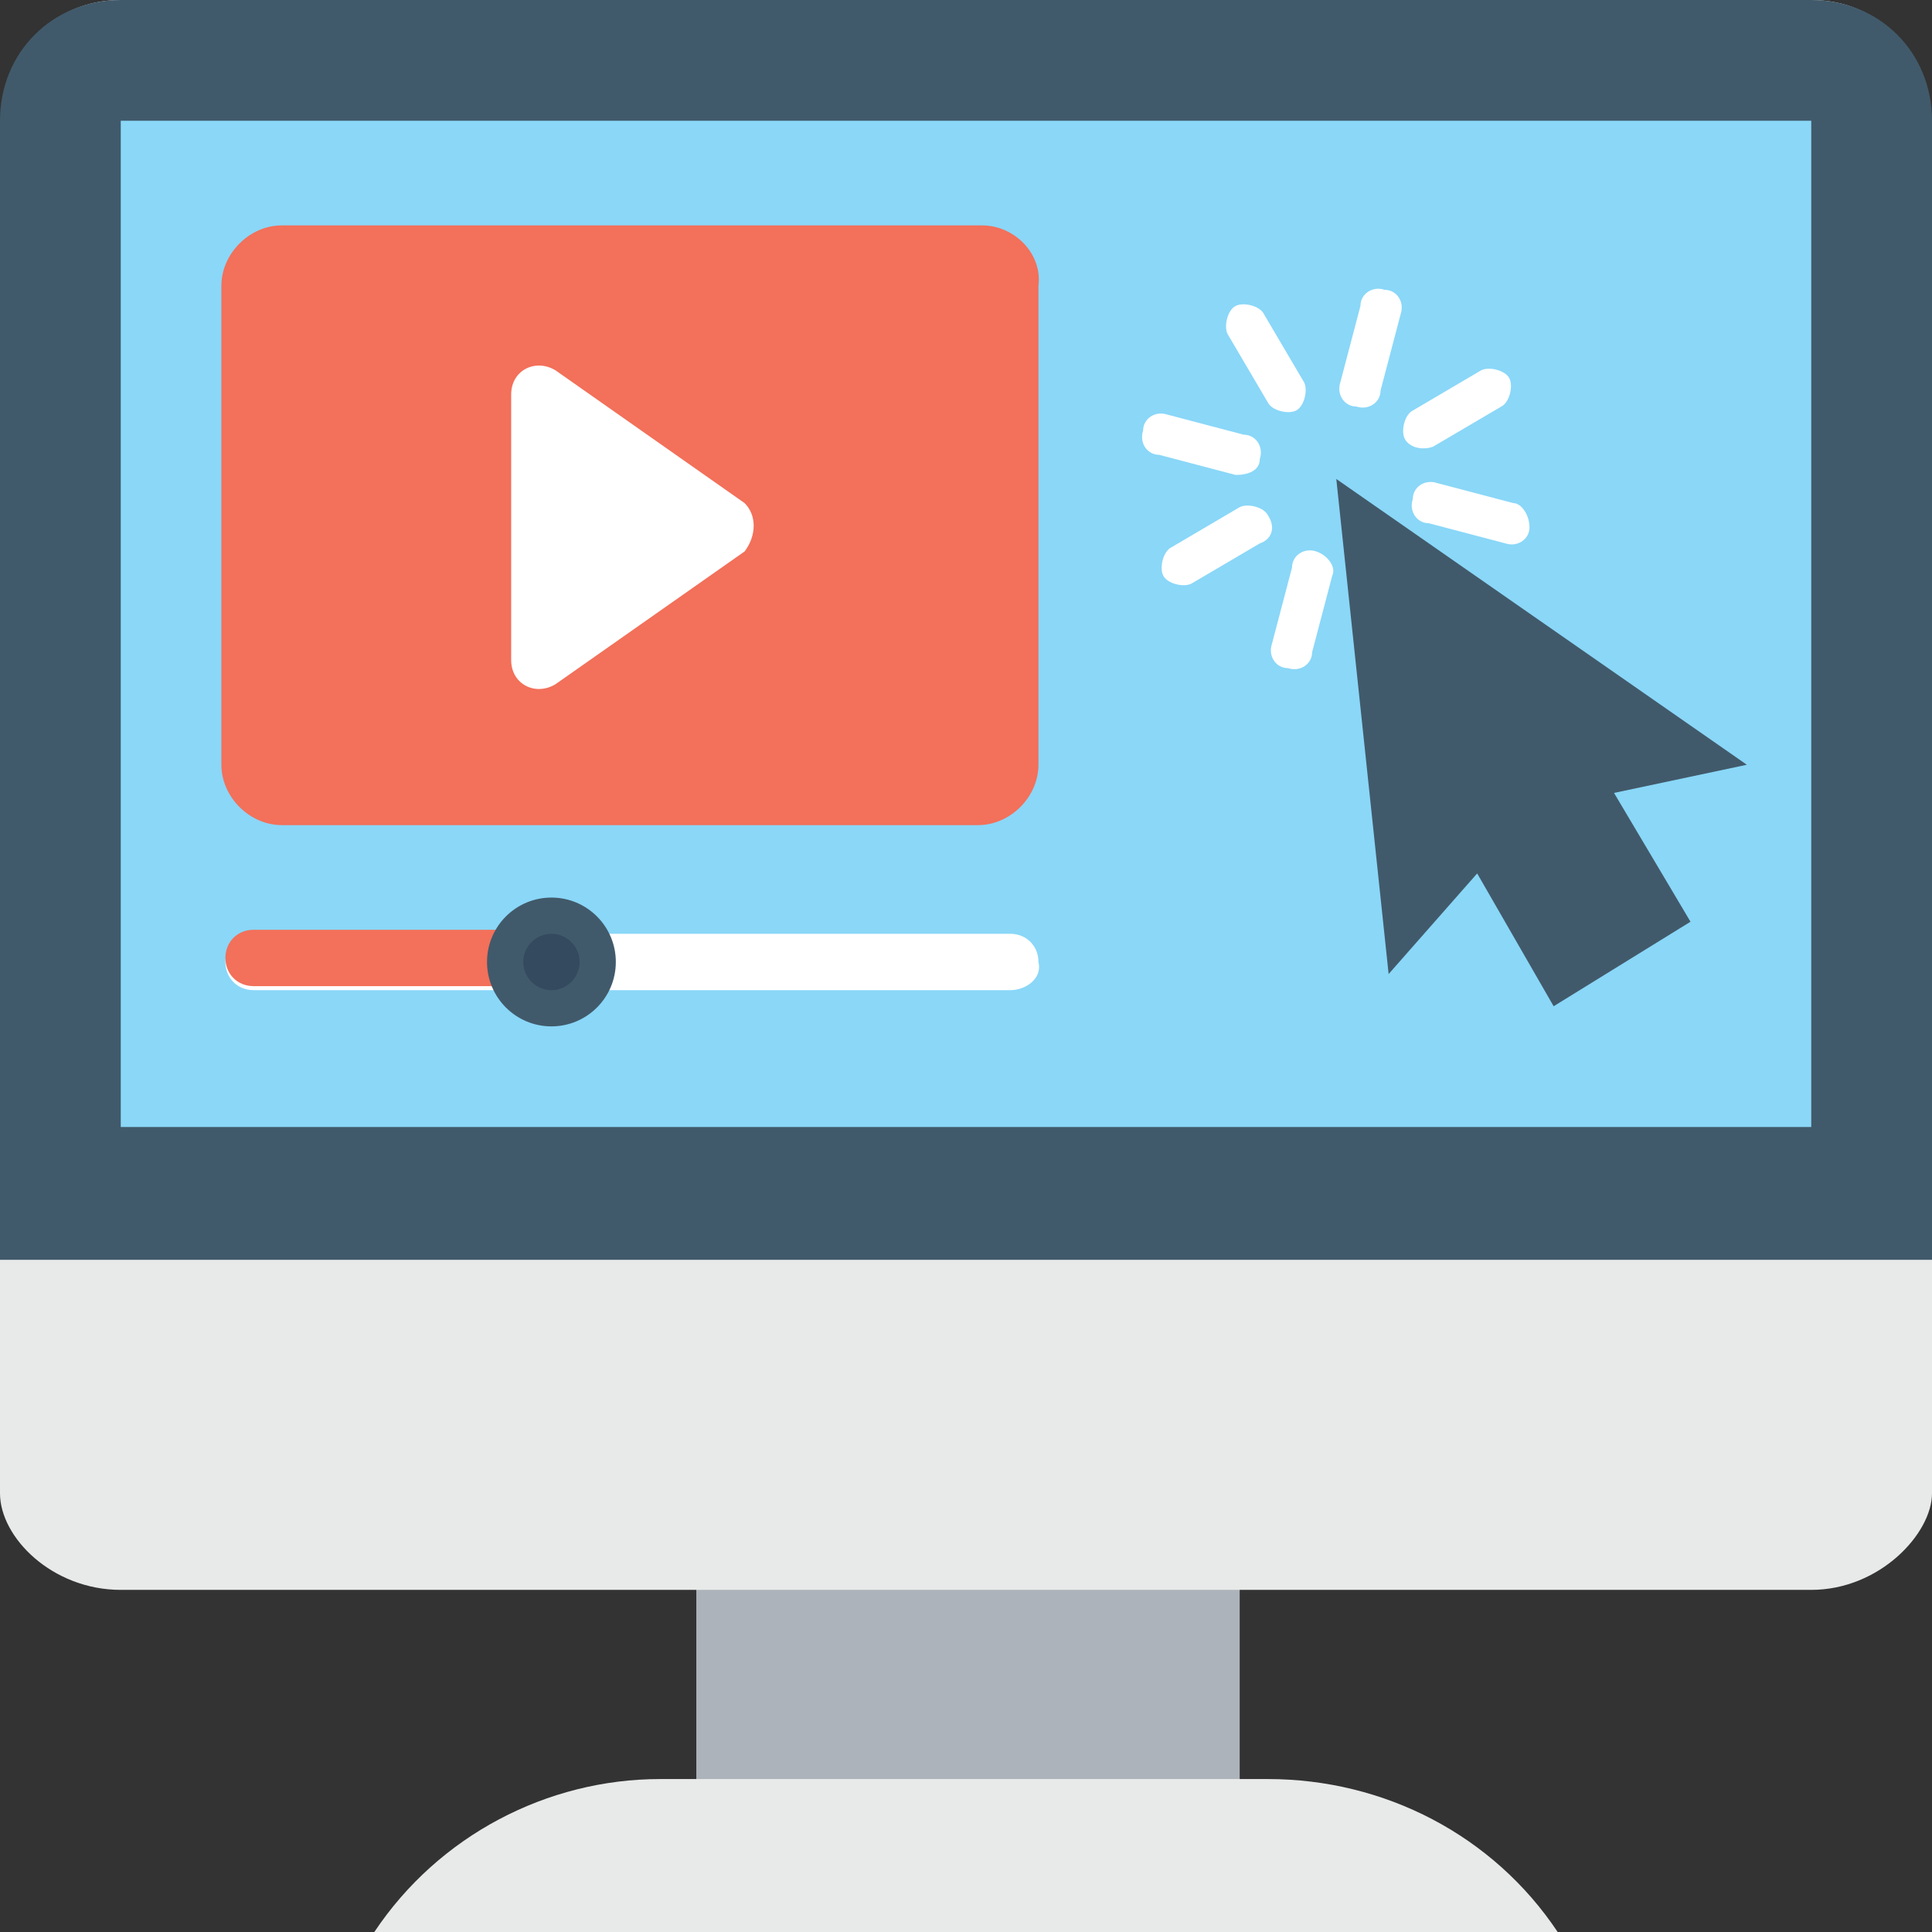
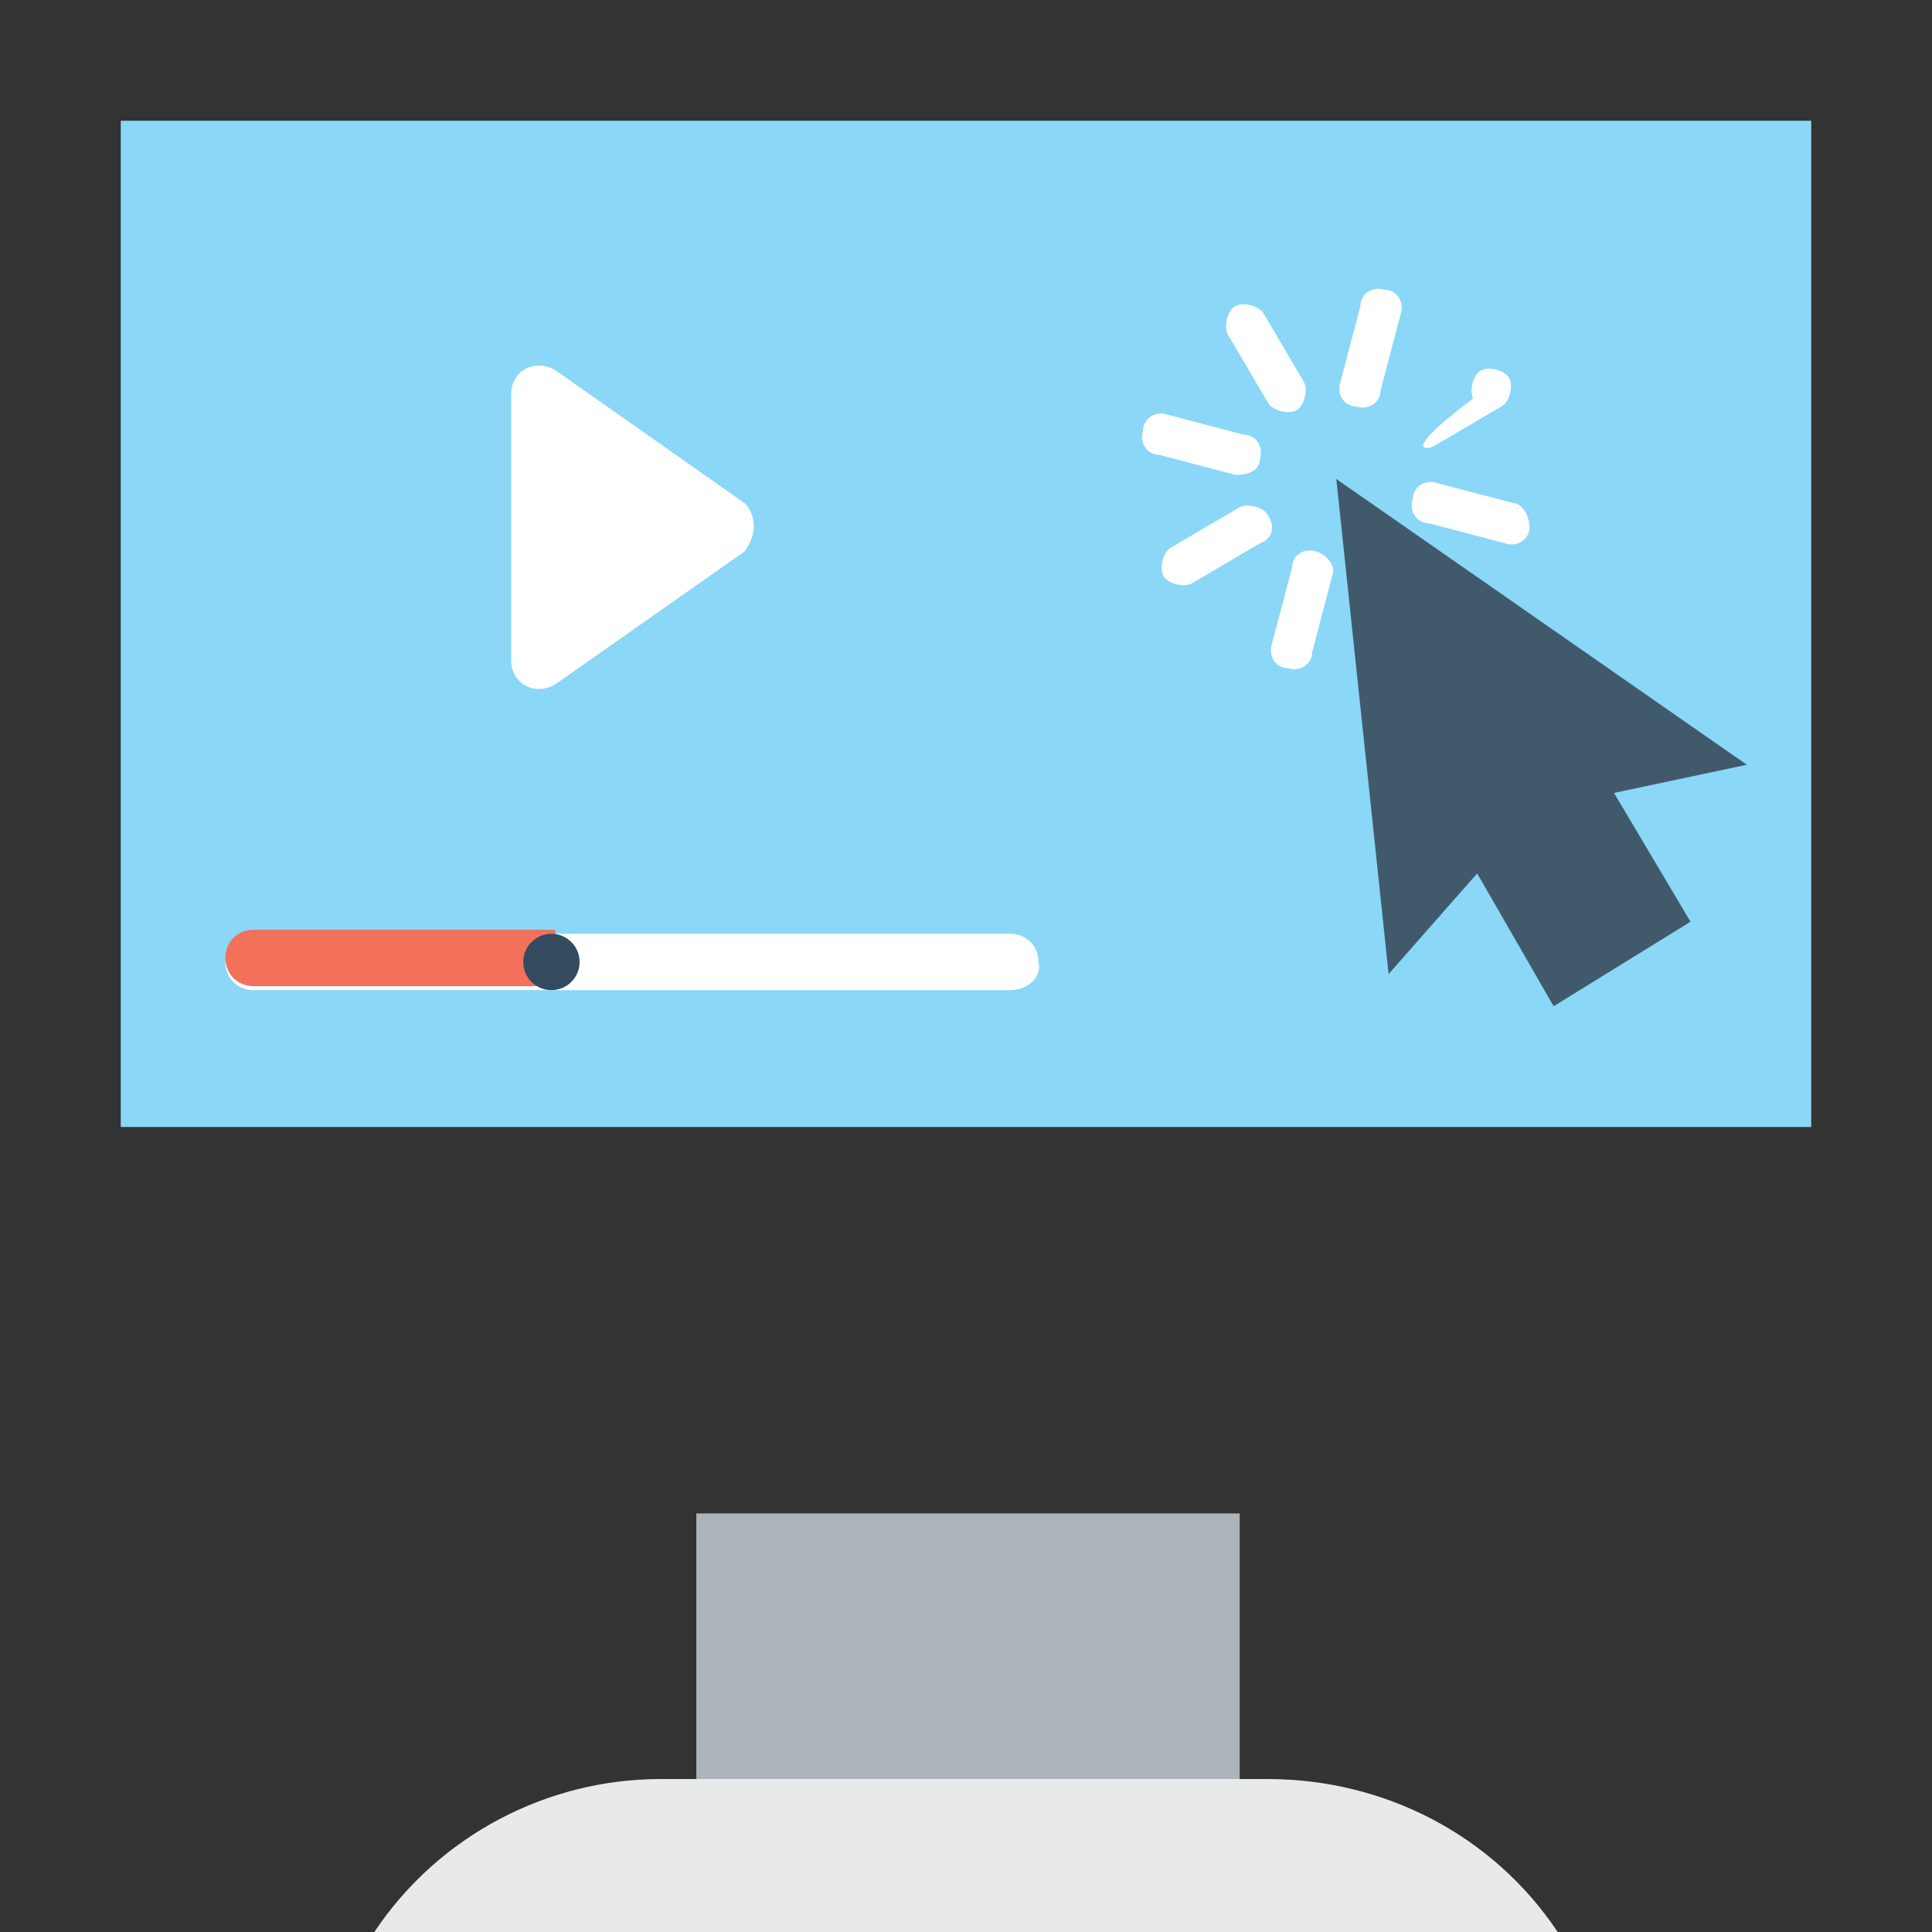
<svg xmlns="http://www.w3.org/2000/svg" version="1.1" id="Layer_1" x="0px" y="0px" viewBox="0 0 512 512" style="enable-background:new 0 0 512 512;" xml:space="preserve">
  <rect x="0" y="0" width="512" height="512" fill="#333333" stroke="none" />
  <rect x="184.533" y="401.067" style="fill:#ADB3BA;" width="144" height="85.333" />
-   <path style="fill:#E8EAE9;" d="M480,421.333H32c-18.133,0-32-13.867-32-25.6V38.4C0,13.867,13.867,0,32,0h448  c18.133,0,32,13.867,32,38.4v357.333C512,406.4,498.133,421.333,480,421.333z" />
-   <path style="fill:#415A6B;" d="M512,333.867V32c0-18.133-13.867-32-32-32H32C13.867,0,0,13.867,0,32v301.867H512z" />
  <rect x="32" y="32" style="fill:#8AD7F8;" width="448" height="266.667" />
  <path style="fill:#E8EAE9;" d="M412.8,512H99.2l0,0c17.067-25.6,45.867-40.533,75.733-40.533H336  C366.933,471.467,395.733,486.4,412.8,512L412.8,512z" />
-   <path style="fill:#F3705A;" d="M260.267,59.733h-185.6c-8.533,0-16,7.467-16,16v126.933c0,8.533,7.467,16,16,16H259.2  c8.533,0,16-7.467,16-16V75.733C276.267,67.2,268.8,59.733,260.267,59.733z" />
  <g>
    <path style="fill:#FFFFFF;" d="M197.333,133.333l-50.133-35.2c-5.333-3.2-11.733,0-11.733,6.4v70.4c0,6.4,6.4,9.6,11.733,6.4   l50.133-35.2C200.533,141.867,200.533,136.533,197.333,133.333z" />
    <path style="fill:#FFFFFF;" d="M267.733,262.4H67.2c-4.267,0-7.467-3.2-7.467-7.467l0,0c0-4.267,3.2-7.467,7.467-7.467h200.533   c4.267,0,7.467,3.2,7.467,7.467l0,0C276.267,259.2,272,262.4,267.733,262.4z" />
  </g>
  <path style="fill:#F3705A;" d="M147.2,246.4h-80c-4.267,0-7.467,3.2-7.467,7.467s3.2,7.467,7.467,7.467h80V246.4z" />
-   <circle style="fill:#415A6B;" cx="146.133" cy="254.933" r="17.067" />
  <circle style="fill:#344A5E;" cx="146.133" cy="254.933" r="7.467" />
  <polygon style="fill:#415A6B;" points="462.933,202.667 427.733,210.133 448,244.267 411.733,266.667 391.467,231.467 368,258.133   354.133,126.933 " />
  <g>
    <path style="fill:#FFFFFF;" d="M336,106.667c1.067,2.133,5.333,3.2,7.467,2.133c2.133-1.067,3.2-5.333,2.133-7.467L334.933,83.2   c-1.067-2.133-5.333-3.2-7.467-2.133c-2.133,1.067-3.2,5.333-2.133,7.467L336,106.667z" />
    <path style="fill:#FFFFFF;" d="M333.867,121.6c1.067-3.2-1.067-6.4-4.267-6.4l-20.267-5.333c-3.2-1.067-6.4,1.067-6.4,4.267   c-1.067,3.2,1.067,6.4,4.267,6.4l20.267,5.333C330.667,125.867,333.867,124.8,333.867,121.6z" />
    <path style="fill:#FFFFFF;" d="M336,136.533L336,136.533c-1.067-2.133-5.333-3.2-7.467-2.133L310.4,145.067   c-2.133,1.067-3.2,5.333-2.133,7.467s5.333,3.2,7.467,2.133L333.867,144C337.067,142.933,338.133,139.733,336,136.533z" />
    <path style="fill:#FFFFFF;" d="M348.8,146.133c-3.2-1.067-6.4,1.067-6.4,4.267l-5.333,20.267c-1.067,3.2,1.067,6.4,4.267,6.4   c3.2,1.067,6.4-1.067,6.4-4.267l5.333-20.267C354.133,150.4,352,147.2,348.8,146.133z" />
    <path style="fill:#FFFFFF;" d="M401.067,133.333L380.8,128c-3.2-1.067-6.4,1.067-6.4,4.267c-1.067,3.2,1.067,6.4,4.267,6.4   L398.933,144c3.2,1.067,6.4-1.067,6.4-4.267C405.333,136.533,403.2,133.333,401.067,133.333z" />
-     <path style="fill:#FFFFFF;" d="M379.733,118.4l18.133-10.667c2.133-1.067,3.2-5.333,2.133-7.467s-5.333-3.2-7.467-2.133   L374.4,108.8c-2.133,1.067-3.2,5.333-2.133,7.467C373.333,118.4,376.533,119.467,379.733,118.4z" />
+     <path style="fill:#FFFFFF;" d="M379.733,118.4l18.133-10.667c2.133-1.067,3.2-5.333,2.133-7.467s-5.333-3.2-7.467-2.133   c-2.133,1.067-3.2,5.333-2.133,7.467C373.333,118.4,376.533,119.467,379.733,118.4z" />
    <path style="fill:#FFFFFF;" d="M366.933,76.8c-3.2-1.067-6.4,1.067-6.4,4.267l-5.333,20.267c-1.067,3.2,1.067,6.4,4.267,6.4   c3.2,1.067,6.4-1.067,6.4-4.267L371.2,83.2C372.267,80,370.133,76.8,366.933,76.8z" />
  </g>
  <g>
</g>
  <g>
</g>
  <g>
</g>
  <g>
</g>
  <g>
</g>
  <g>
</g>
  <g>
</g>
  <g>
</g>
  <g>
</g>
  <g>
</g>
  <g>
</g>
  <g>
</g>
  <g>
</g>
  <g>
</g>
  <g>
</g>
</svg>